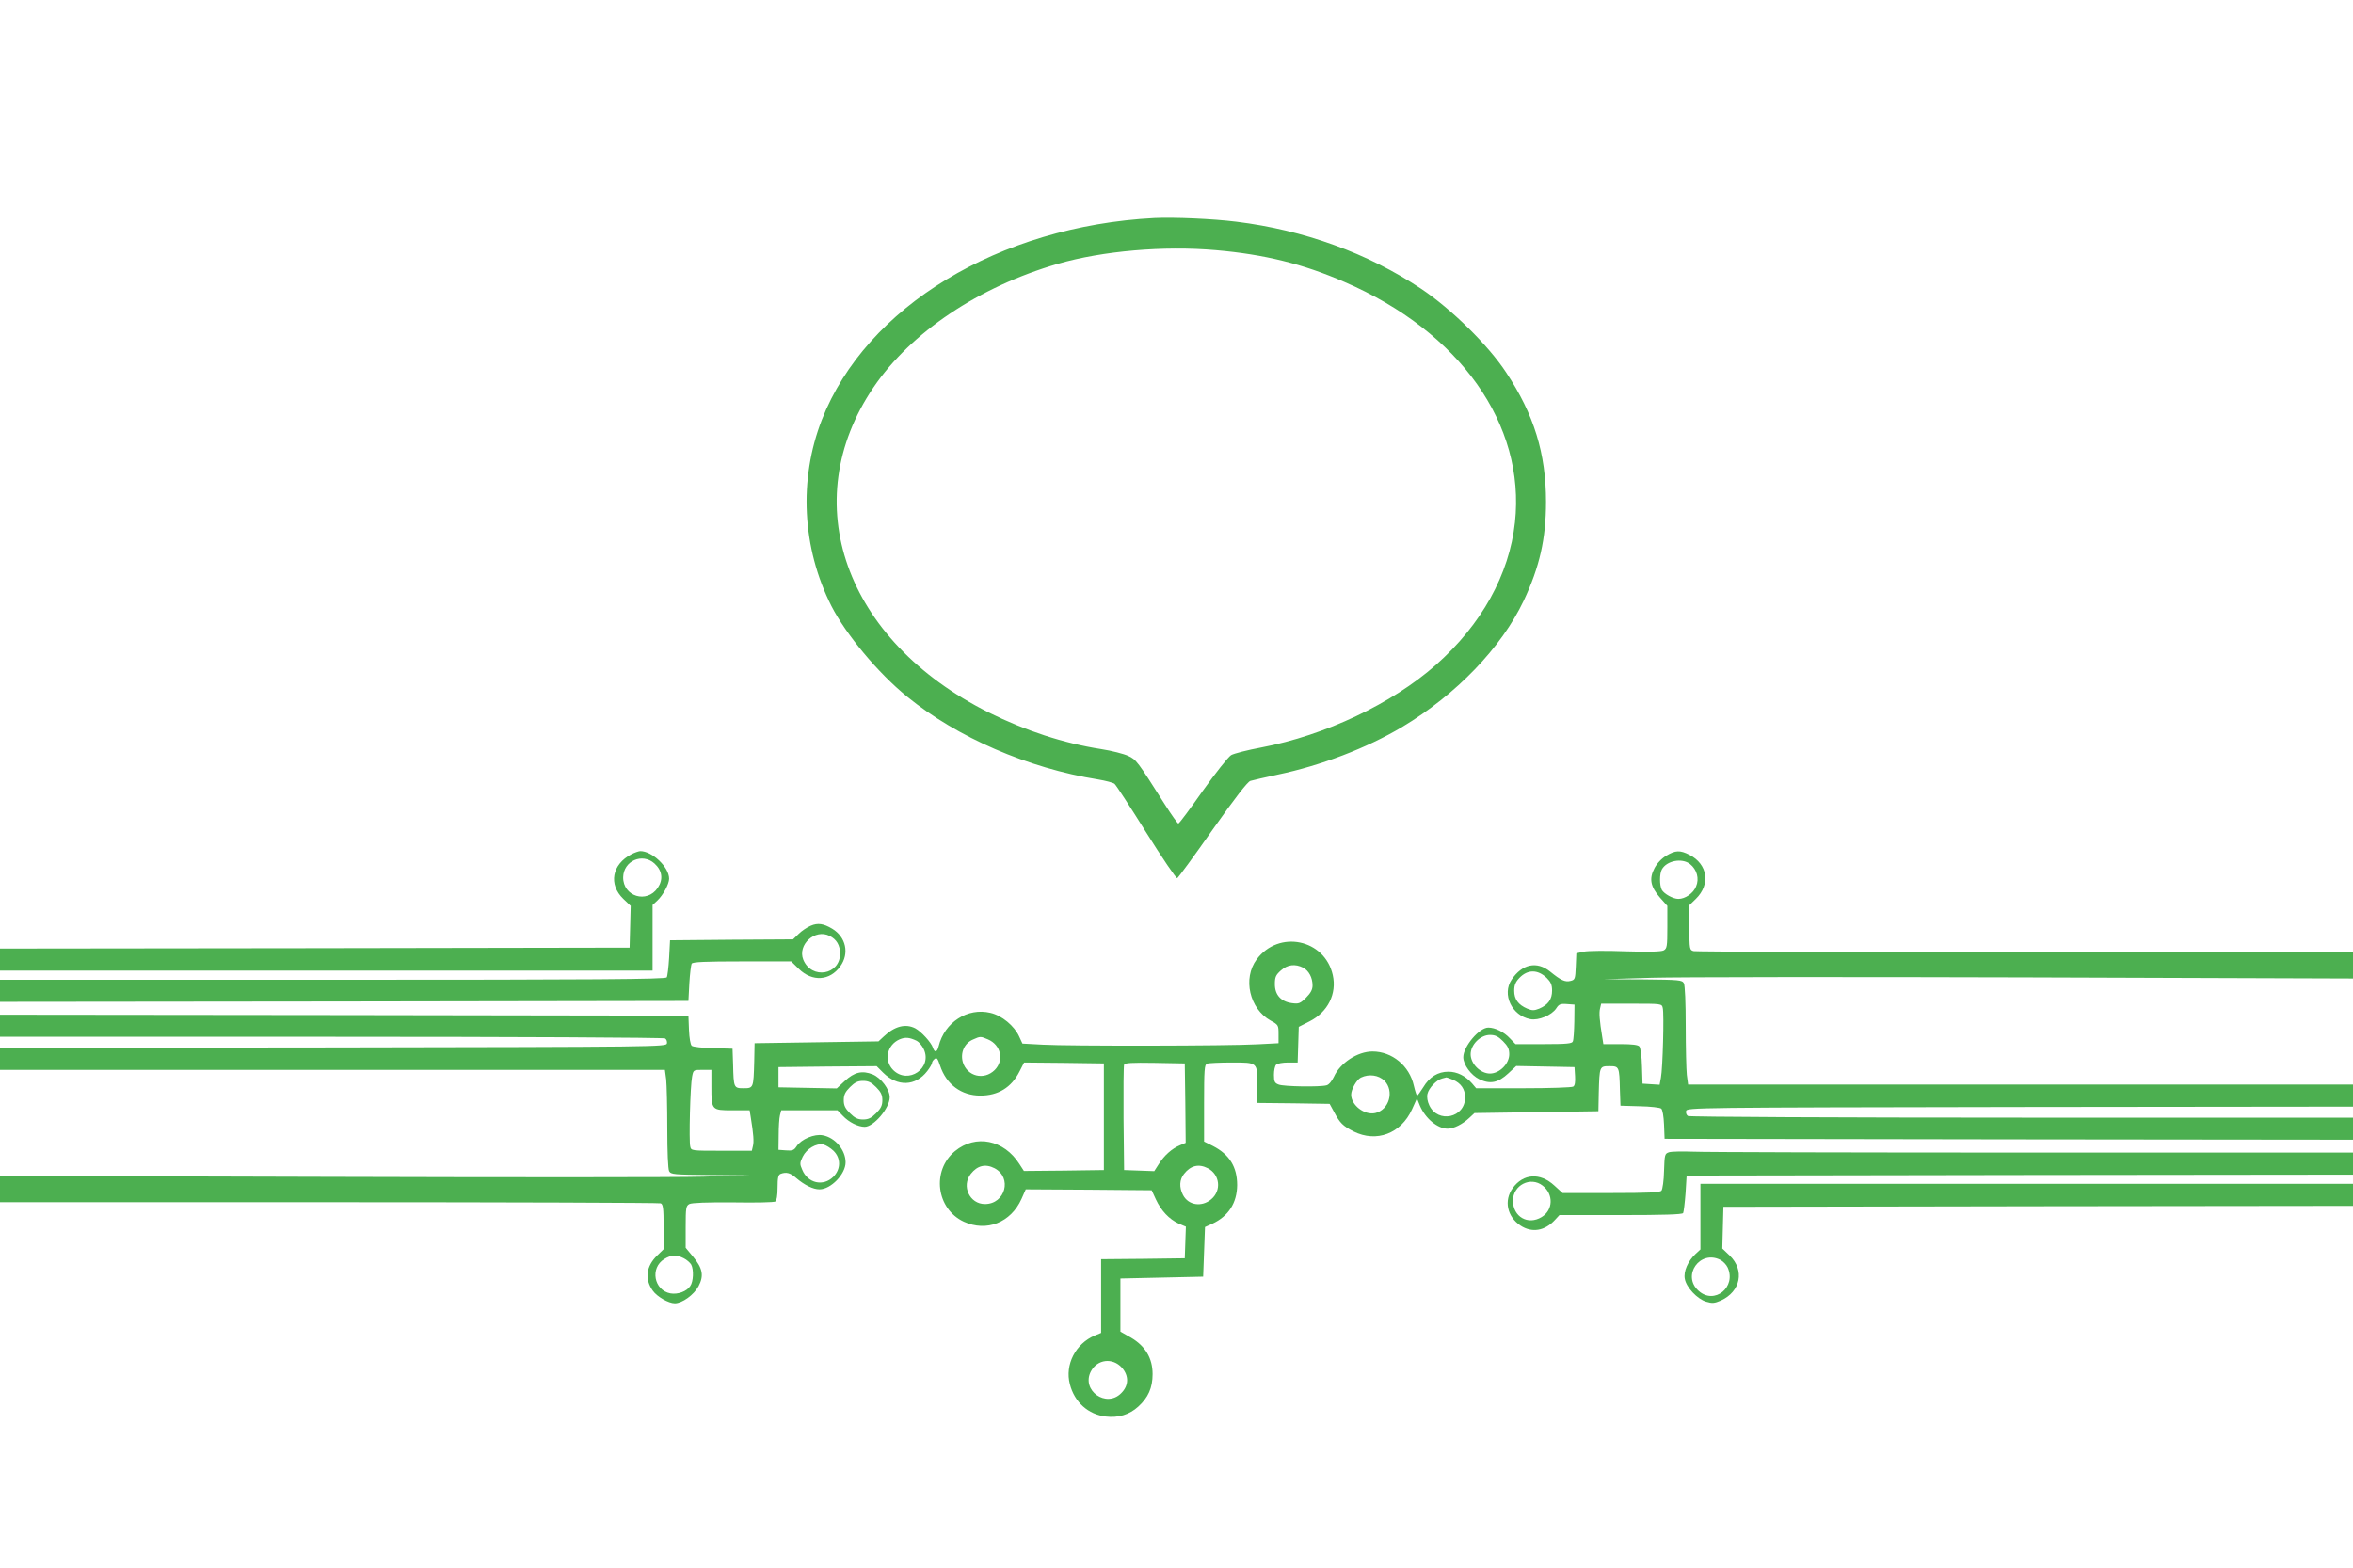
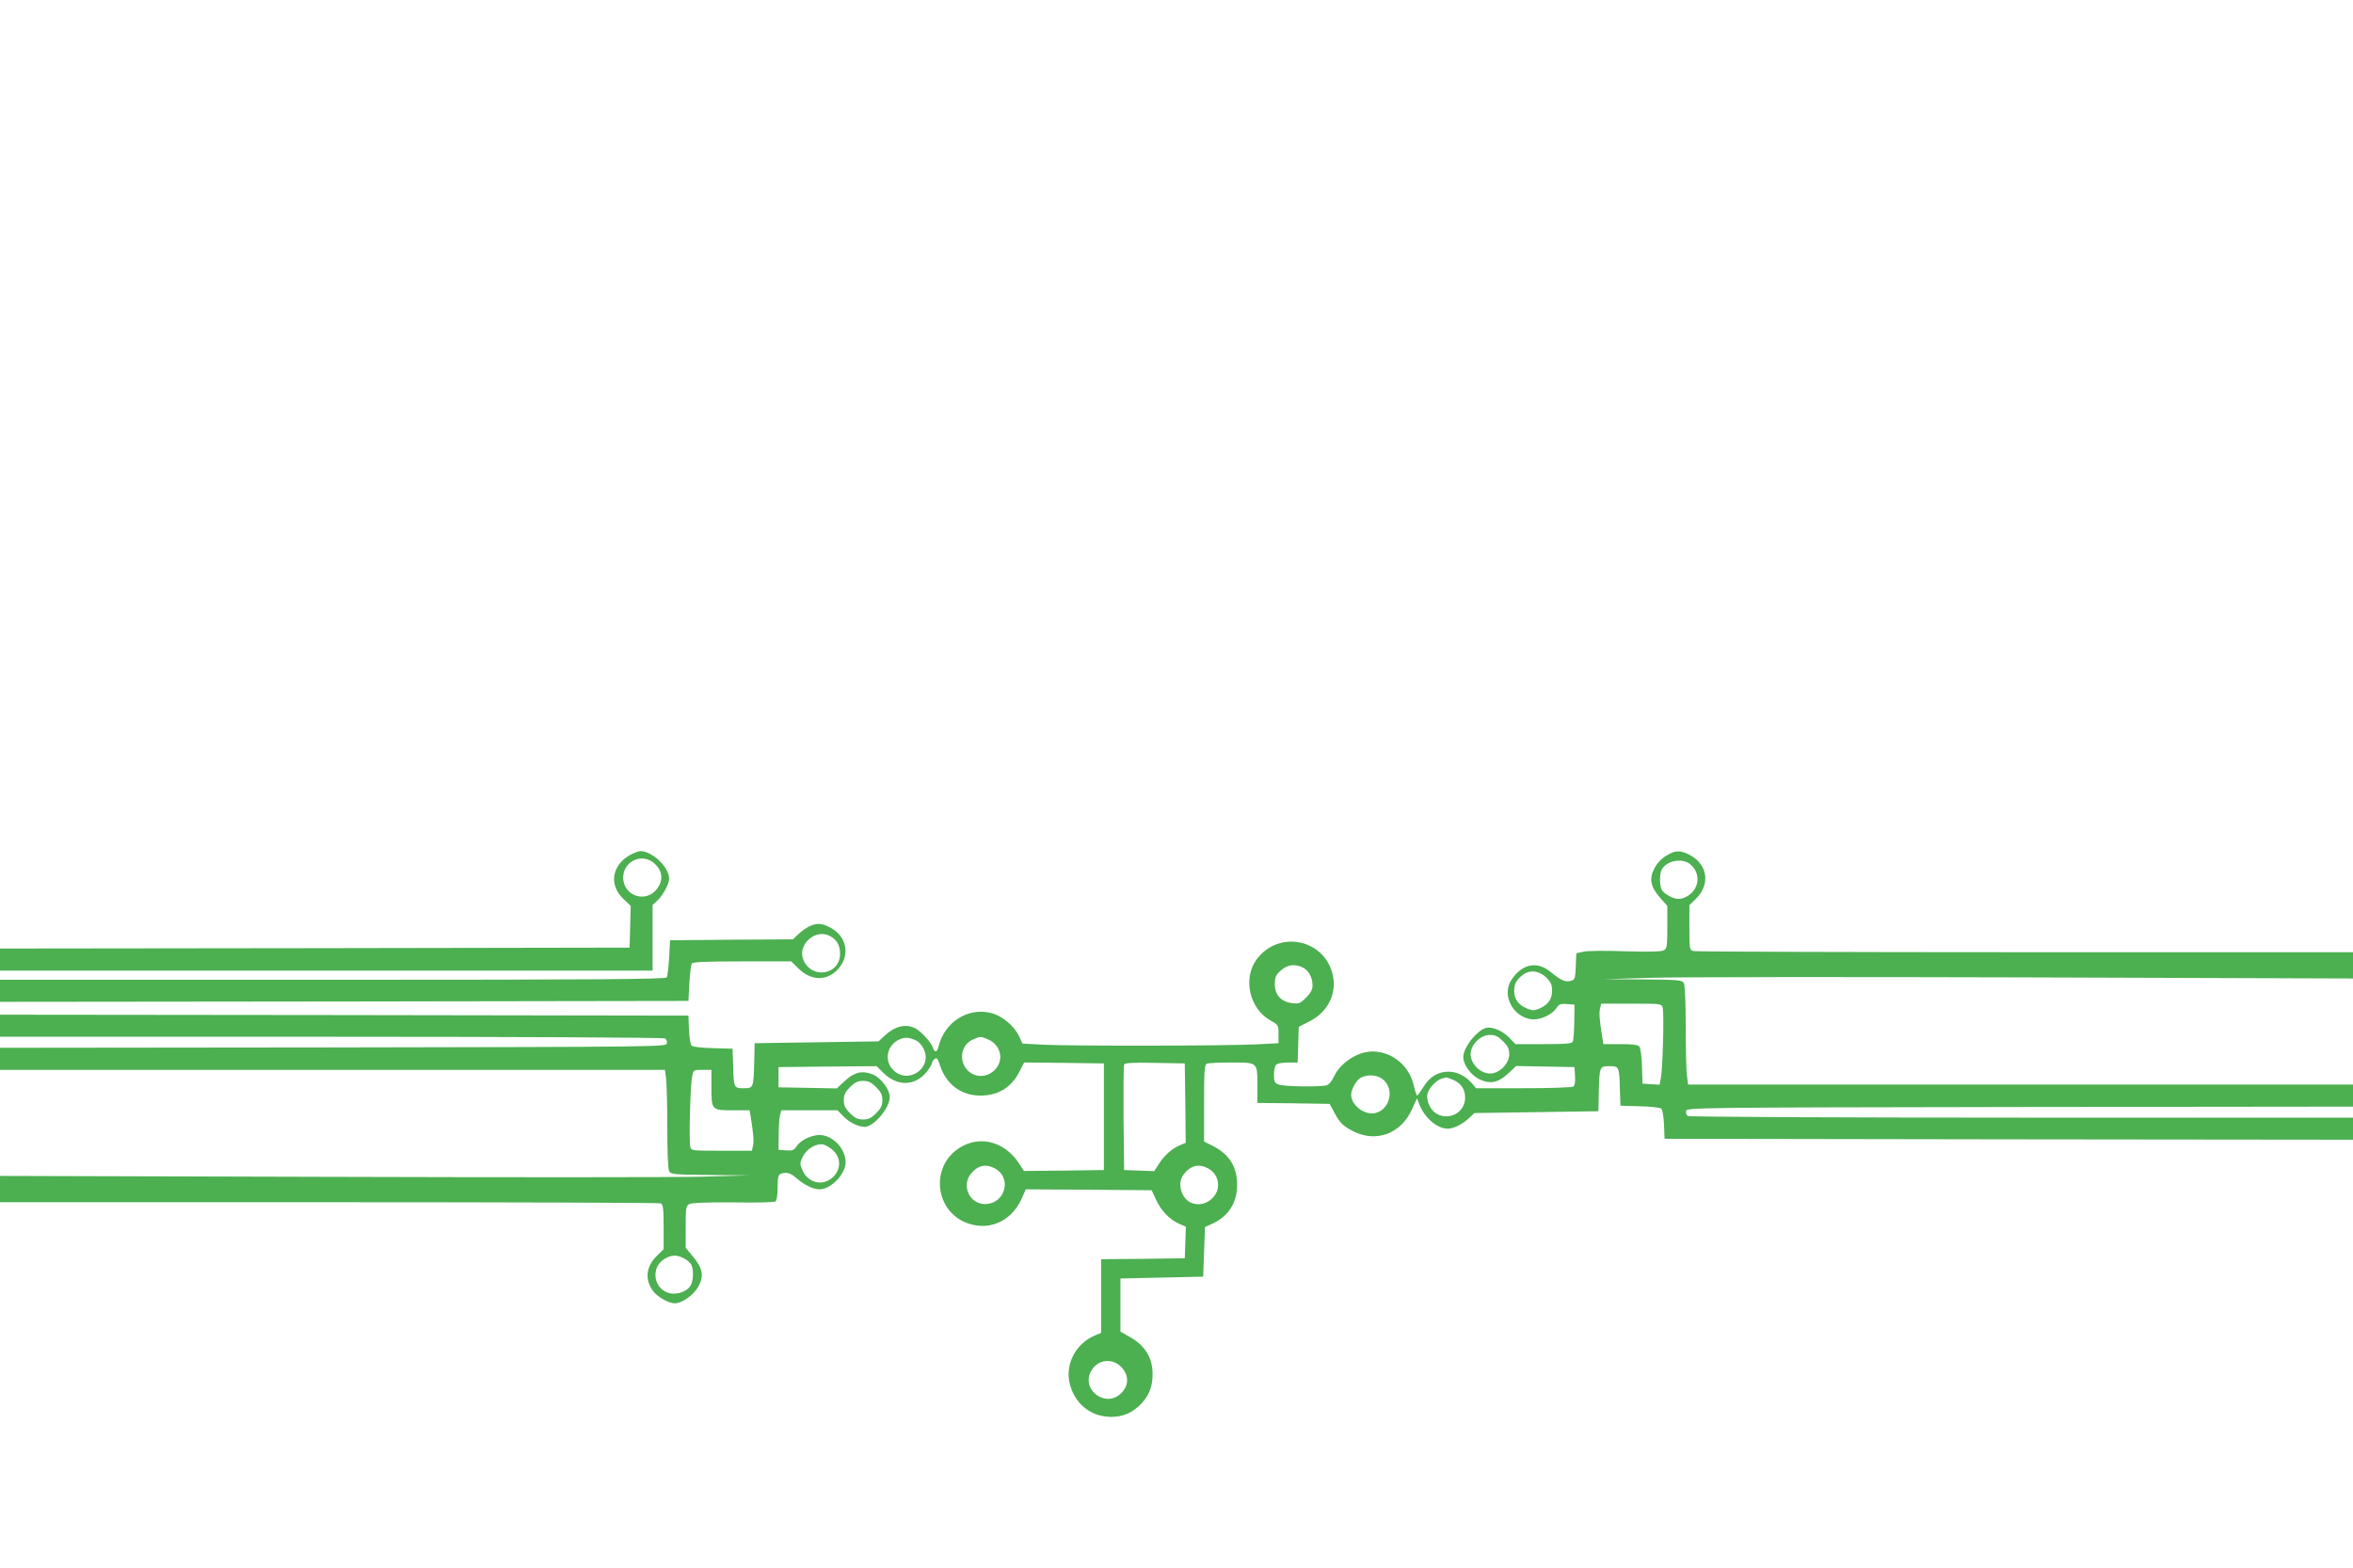
<svg xmlns="http://www.w3.org/2000/svg" version="1.0" width="1280pt" height="853pt" viewBox="0 0 1280 853" preserveAspectRatio="xMidYMid meet">
  <g transform="translate(0,853) scale(0.1,-0.1)" fill="#4caf50" stroke="none">
-     <path d="M6280 7344 c-846 -44 -1568 -482 -1809 -1097 -127 -326 -108 -697 52 -1014 79 -154 252 -363 412 -493 271 -221 657 -389 1038 -450 42 -7 83 -18 90 -24 8 -6 85 -125 172 -264 87 -139 163 -251 169 -249 5 2 92 120 192 263 123 174 190 261 206 266 13 4 79 19 148 34 235 49 486 145 677 259 294 176 540 431 662 688 86 183 121 336 121 537 0 263 -65 475 -217 704 -97 148 -299 346 -462 455 -291 194 -639 320 -1006 365 -128 16 -339 25 -445 20z m335 -175 c263 -23 472 -74 699 -173 628 -271 985 -775 927 -1308 -31 -284 -182 -556 -431 -776 -238 -210 -601 -382 -948 -448 -75 -14 -150 -33 -165 -42 -16 -10 -84 -96 -154 -194 -69 -98 -128 -178 -133 -178 -4 0 -38 48 -76 108 -147 232 -153 240 -197 260 -23 11 -89 28 -147 37 -205 32 -412 100 -611 199 -784 392 -1051 1145 -627 1769 204 300 573 547 1003 672 243 70 576 99 860 74z" />
    <path d="M3435 3883 c-106 -55 -126 -164 -44 -243 l40 -38 -3 -114 -3 -113 -1713 -3 -1712 -2 0 -60 0 -60 1775 0 1775 0 0 178 0 179 26 24 c31 29 64 90 64 119 0 63 -93 151 -158 150 -9 -1 -30 -8 -47 -17z m125 -50 c43 -39 49 -87 18 -133 -59 -87 -189 -47 -188 58 2 89 104 134 170 75z" />
    <path d="M9064 3875 c-25 -15 -50 -41 -64 -68 -30 -57 -22 -100 30 -160 l40 -45 0 -116 c0 -105 -2 -116 -20 -126 -14 -7 -81 -9 -208 -5 -103 4 -205 3 -227 -2 l-40 -9 -3 -72 c-3 -67 -4 -72 -28 -78 -30 -8 -53 3 -112 51 -72 58 -152 41 -209 -44 -54 -80 1 -196 101 -215 45 -9 117 21 142 59 14 22 23 26 58 23 l41 -3 -1 -92 c-1 -51 -4 -99 -8 -108 -4 -12 -31 -15 -159 -15 l-153 0 -30 31 c-32 35 -81 59 -118 59 -49 0 -136 -103 -136 -161 0 -41 42 -98 87 -120 59 -28 102 -20 158 32 l43 40 158 -3 159 -3 3 -49 c2 -32 -1 -52 -10 -57 -7 -5 -129 -9 -271 -9 l-257 0 -22 26 c-37 42 -82 64 -129 64 -57 0 -103 -28 -137 -85 -15 -24 -30 -45 -33 -45 -3 0 -11 24 -18 54 -24 108 -118 186 -225 186 -81 0 -176 -62 -210 -138 -11 -23 -27 -43 -40 -46 -35 -10 -233 -7 -260 4 -22 8 -26 16 -26 53 0 24 5 48 12 55 7 7 36 12 65 12 l52 0 3 97 3 97 59 30 c99 50 149 150 126 252 -44 196 -294 247 -414 85 -77 -104 -39 -269 76 -333 42 -23 43 -25 43 -73 l0 -50 -115 -6 c-158 -9 -1029 -10 -1167 -2 l-111 6 -18 39 c-26 57 -94 114 -156 128 -124 30 -250 -51 -282 -182 -8 -33 -22 -36 -31 -7 -10 29 -63 87 -96 105 -53 27 -112 12 -172 -45 l-28 -26 -337 -5 -337 -5 -2 -100 c-4 -144 -4 -145 -58 -145 -53 0 -54 2 -57 130 l-3 85 -104 3 c-58 1 -111 7 -118 13 -7 7 -13 41 -15 87 l-3 77 -1873 3 -1872 2 0 -60 0 -60 1803 0 c991 0 1808 -4 1815 -9 8 -5 12 -17 10 -27 -3 -19 -51 -19 -1816 -22 l-1812 -2 0 -60 0 -60 1809 0 1808 0 7 -52 c3 -29 6 -149 6 -266 0 -128 4 -221 10 -233 10 -18 24 -19 223 -21 l212 -2 -250 -7 c-137 -4 -1054 -4 -2038 -1 l-1787 5 0 -71 0 -72 1789 0 c984 0 1796 -3 1805 -6 13 -5 16 -26 16 -128 l0 -122 -35 -34 c-60 -58 -69 -128 -24 -191 23 -33 86 -69 120 -69 40 0 104 46 129 93 30 57 23 97 -30 161 l-40 48 0 114 c0 104 2 114 20 124 14 7 95 10 238 9 120 -2 223 0 230 5 7 4 12 32 12 76 0 53 4 69 16 74 31 12 54 6 86 -23 45 -38 91 -61 126 -61 62 0 142 83 142 147 0 67 -57 135 -124 147 -45 9 -117 -21 -142 -59 -14 -22 -23 -26 -58 -23 l-41 3 1 80 c0 44 3 92 7 108 l7 27 153 0 153 0 29 -30 c33 -35 83 -60 119 -60 49 0 136 102 136 161 0 43 -47 105 -92 124 -58 23 -100 13 -153 -36 l-43 -40 -158 3 -159 3 0 55 0 55 267 3 267 2 35 -35 c78 -78 177 -74 240 8 15 19 26 39 26 44 0 6 6 16 14 22 12 10 17 3 30 -36 34 -103 116 -163 219 -163 97 0 169 44 213 131 l25 49 217 -2 217 -3 0 -290 0 -290 -217 -3 -218 -2 -24 37 c-84 133 -238 164 -351 71 -128 -106 -102 -314 48 -384 124 -57 256 -5 314 124 l23 52 342 -2 343 -3 23 -50 c29 -62 72 -107 123 -131 l40 -17 -3 -86 -3 -86 -227 -3 -228 -2 0 -201 0 -200 -34 -14 c-105 -44 -164 -159 -136 -265 25 -98 100 -165 196 -176 67 -8 128 10 176 54 54 49 78 102 78 177 0 86 -39 152 -117 198 l-58 33 0 145 0 144 225 5 225 5 5 135 5 135 40 18 c88 41 134 113 135 210 0 99 -42 167 -132 213 l-48 24 0 209 c0 181 2 210 16 215 9 3 69 6 134 6 143 0 140 3 140 -129 l0 -91 197 -2 196 -3 24 -44 c32 -61 48 -76 106 -106 125 -62 258 -12 318 120 l27 60 16 -40 c30 -70 96 -125 151 -125 33 0 81 24 118 59 l28 26 337 5 337 5 2 100 c4 144 4 145 58 145 53 0 54 -2 57 -130 l3 -85 104 -3 c58 -1 111 -7 118 -13 7 -7 13 -41 15 -87 l3 -77 1873 -3 1872 -2 0 60 0 60 -1802 0 c-992 0 -1809 4 -1816 9 -8 5 -12 17 -10 27 3 19 51 19 1816 22 l1812 2 0 60 0 60 -1809 0 -1808 0 -7 53 c-3 28 -6 148 -6 265 0 128 -4 221 -10 233 -10 18 -24 19 -223 21 l-212 1 260 8 c143 4 1060 5 2038 2 l1777 -6 0 71 0 72 -1782 0 c-981 0 -1793 3 -1805 6 -22 6 -23 10 -23 128 l0 122 35 34 c81 79 65 189 -35 240 -51 26 -76 25 -126 -5z m129 -45 c38 -30 52 -80 33 -123 -15 -37 -59 -67 -96 -67 -29 0 -77 27 -90 49 -13 25 -13 87 0 111 26 48 109 64 153 30z m-2104 -564 c31 -17 51 -54 51 -97 0 -22 -10 -41 -35 -66 -32 -32 -40 -35 -77 -30 -60 8 -93 45 -93 103 0 39 5 50 33 75 36 32 77 37 121 15z m1325 -56 c22 -22 29 -37 29 -69 0 -47 -21 -77 -70 -98 -28 -11 -38 -11 -65 0 -49 21 -71 51 -71 97 0 31 7 48 28 70 45 47 100 47 149 0z m631 -163 c8 -29 0 -331 -10 -380 l-7 -38 -47 3 -46 3 -3 94 c-1 52 -8 101 -14 108 -7 9 -39 13 -103 13 l-93 0 -6 38 c-15 91 -18 133 -12 156 l6 26 165 0 c163 0 165 0 170 -23z m-869 -181 c26 -26 34 -42 34 -71 0 -52 -53 -105 -105 -105 -52 0 -105 53 -105 105 0 52 53 105 105 105 29 0 45 -8 71 -34z m-3189 2 c12 -6 29 -26 38 -45 49 -103 -84 -195 -166 -114 -52 52 -34 137 35 167 31 13 53 11 93 -8z m387 8 c71 -30 90 -114 37 -167 -58 -57 -149 -35 -173 42 -15 52 8 104 55 124 40 18 41 18 81 1z m1074 -347 l2 -216 -31 -13 c-44 -18 -86 -56 -115 -102 l-25 -39 -82 3 -82 3 -3 280 c-1 154 0 286 3 293 3 10 42 12 167 10 l163 -3 3 -216z m-2578 90 c0 -128 1 -129 114 -129 l94 0 6 -37 c15 -92 18 -134 12 -157 l-6 -26 -165 0 c-163 0 -165 0 -170 23 -8 29 0 331 10 380 7 37 8 37 56 37 l49 0 0 -91z m3661 32 c55 -56 26 -159 -50 -176 -59 -13 -131 43 -131 100 0 29 30 82 53 93 44 21 96 14 128 -17z m373 5 c43 -18 66 -51 66 -96 0 -111 -148 -143 -195 -43 -10 21 -14 45 -10 62 7 32 50 77 80 84 11 3 21 5 23 6 1 0 18 -5 36 -13z m-3138 -40 c26 -26 34 -42 34 -71 0 -29 -8 -45 -34 -71 -26 -26 -42 -34 -71 -34 -29 0 -45 8 -71 34 -26 26 -34 42 -34 71 0 29 8 45 34 71 26 26 42 34 71 34 29 0 45 -8 71 -34z m-232 -346 c41 -40 41 -100 -1 -142 -55 -54 -139 -35 -169 39 -14 31 -13 38 3 71 21 43 74 74 112 66 15 -4 39 -19 55 -34z m876 -95 c98 -51 59 -195 -52 -195 -83 0 -129 98 -77 164 36 46 80 56 129 31z m1160 0 c66 -34 76 -121 19 -169 -52 -44 -125 -33 -154 24 -21 41 -19 83 6 114 36 46 80 56 129 31z m-2850 -490 c16 -8 34 -24 40 -34 15 -28 12 -93 -5 -117 -20 -30 -68 -47 -108 -40 -90 17 -112 139 -33 187 37 23 67 24 106 4z m2383 -595 c39 -44 38 -98 -4 -139 -81 -82 -218 15 -165 118 35 67 118 77 169 21z" />
    <path d="M4410 3494 c-19 -8 -49 -28 -65 -44 l-31 -30 -334 -2 -335 -3 -5 -95 c-3 -52 -9 -101 -13 -107 -7 -10 -381 -13 -1818 -13 l-1809 0 0 -60 0 -60 1872 2 1873 3 5 95 c3 52 9 101 13 108 6 9 72 12 275 12 l266 0 42 -41 c73 -71 168 -65 225 14 51 70 31 160 -44 205 -47 28 -78 33 -117 16z m103 -55 c38 -19 57 -51 57 -97 0 -116 -155 -142 -200 -33 -33 82 64 170 143 130z" />
-     <path d="M9080 2262 c-24 -8 -25 -11 -28 -102 -1 -52 -8 -100 -14 -107 -8 -10 -70 -13 -274 -13 l-264 0 -45 41 c-77 71 -169 65 -226 -14 -49 -68 -31 -155 42 -204 62 -41 132 -30 188 31 l24 26 333 0 c231 0 335 3 340 11 3 6 9 54 13 107 l6 97 1813 3 1812 2 0 60 0 60 -1743 0 c-959 0 -1791 2 -1848 5 -57 2 -115 1 -129 -3z m-688 -182 c60 -47 57 -133 -6 -171 -74 -45 -155 1 -156 89 0 85 96 134 162 82z" />
-     <path d="M9250 1912 l0 -179 -26 -24 c-42 -39 -67 -96 -59 -136 8 -46 68 -110 116 -124 33 -10 45 -9 80 6 108 49 131 165 48 245 l-40 38 3 114 3 113 1713 3 1712 2 0 60 0 60 -1775 0 -1775 0 0 -178z m109 -236 c15 -8 32 -26 39 -41 49 -107 -72 -205 -158 -127 -93 83 8 225 119 168z" />
  </g>
</svg>